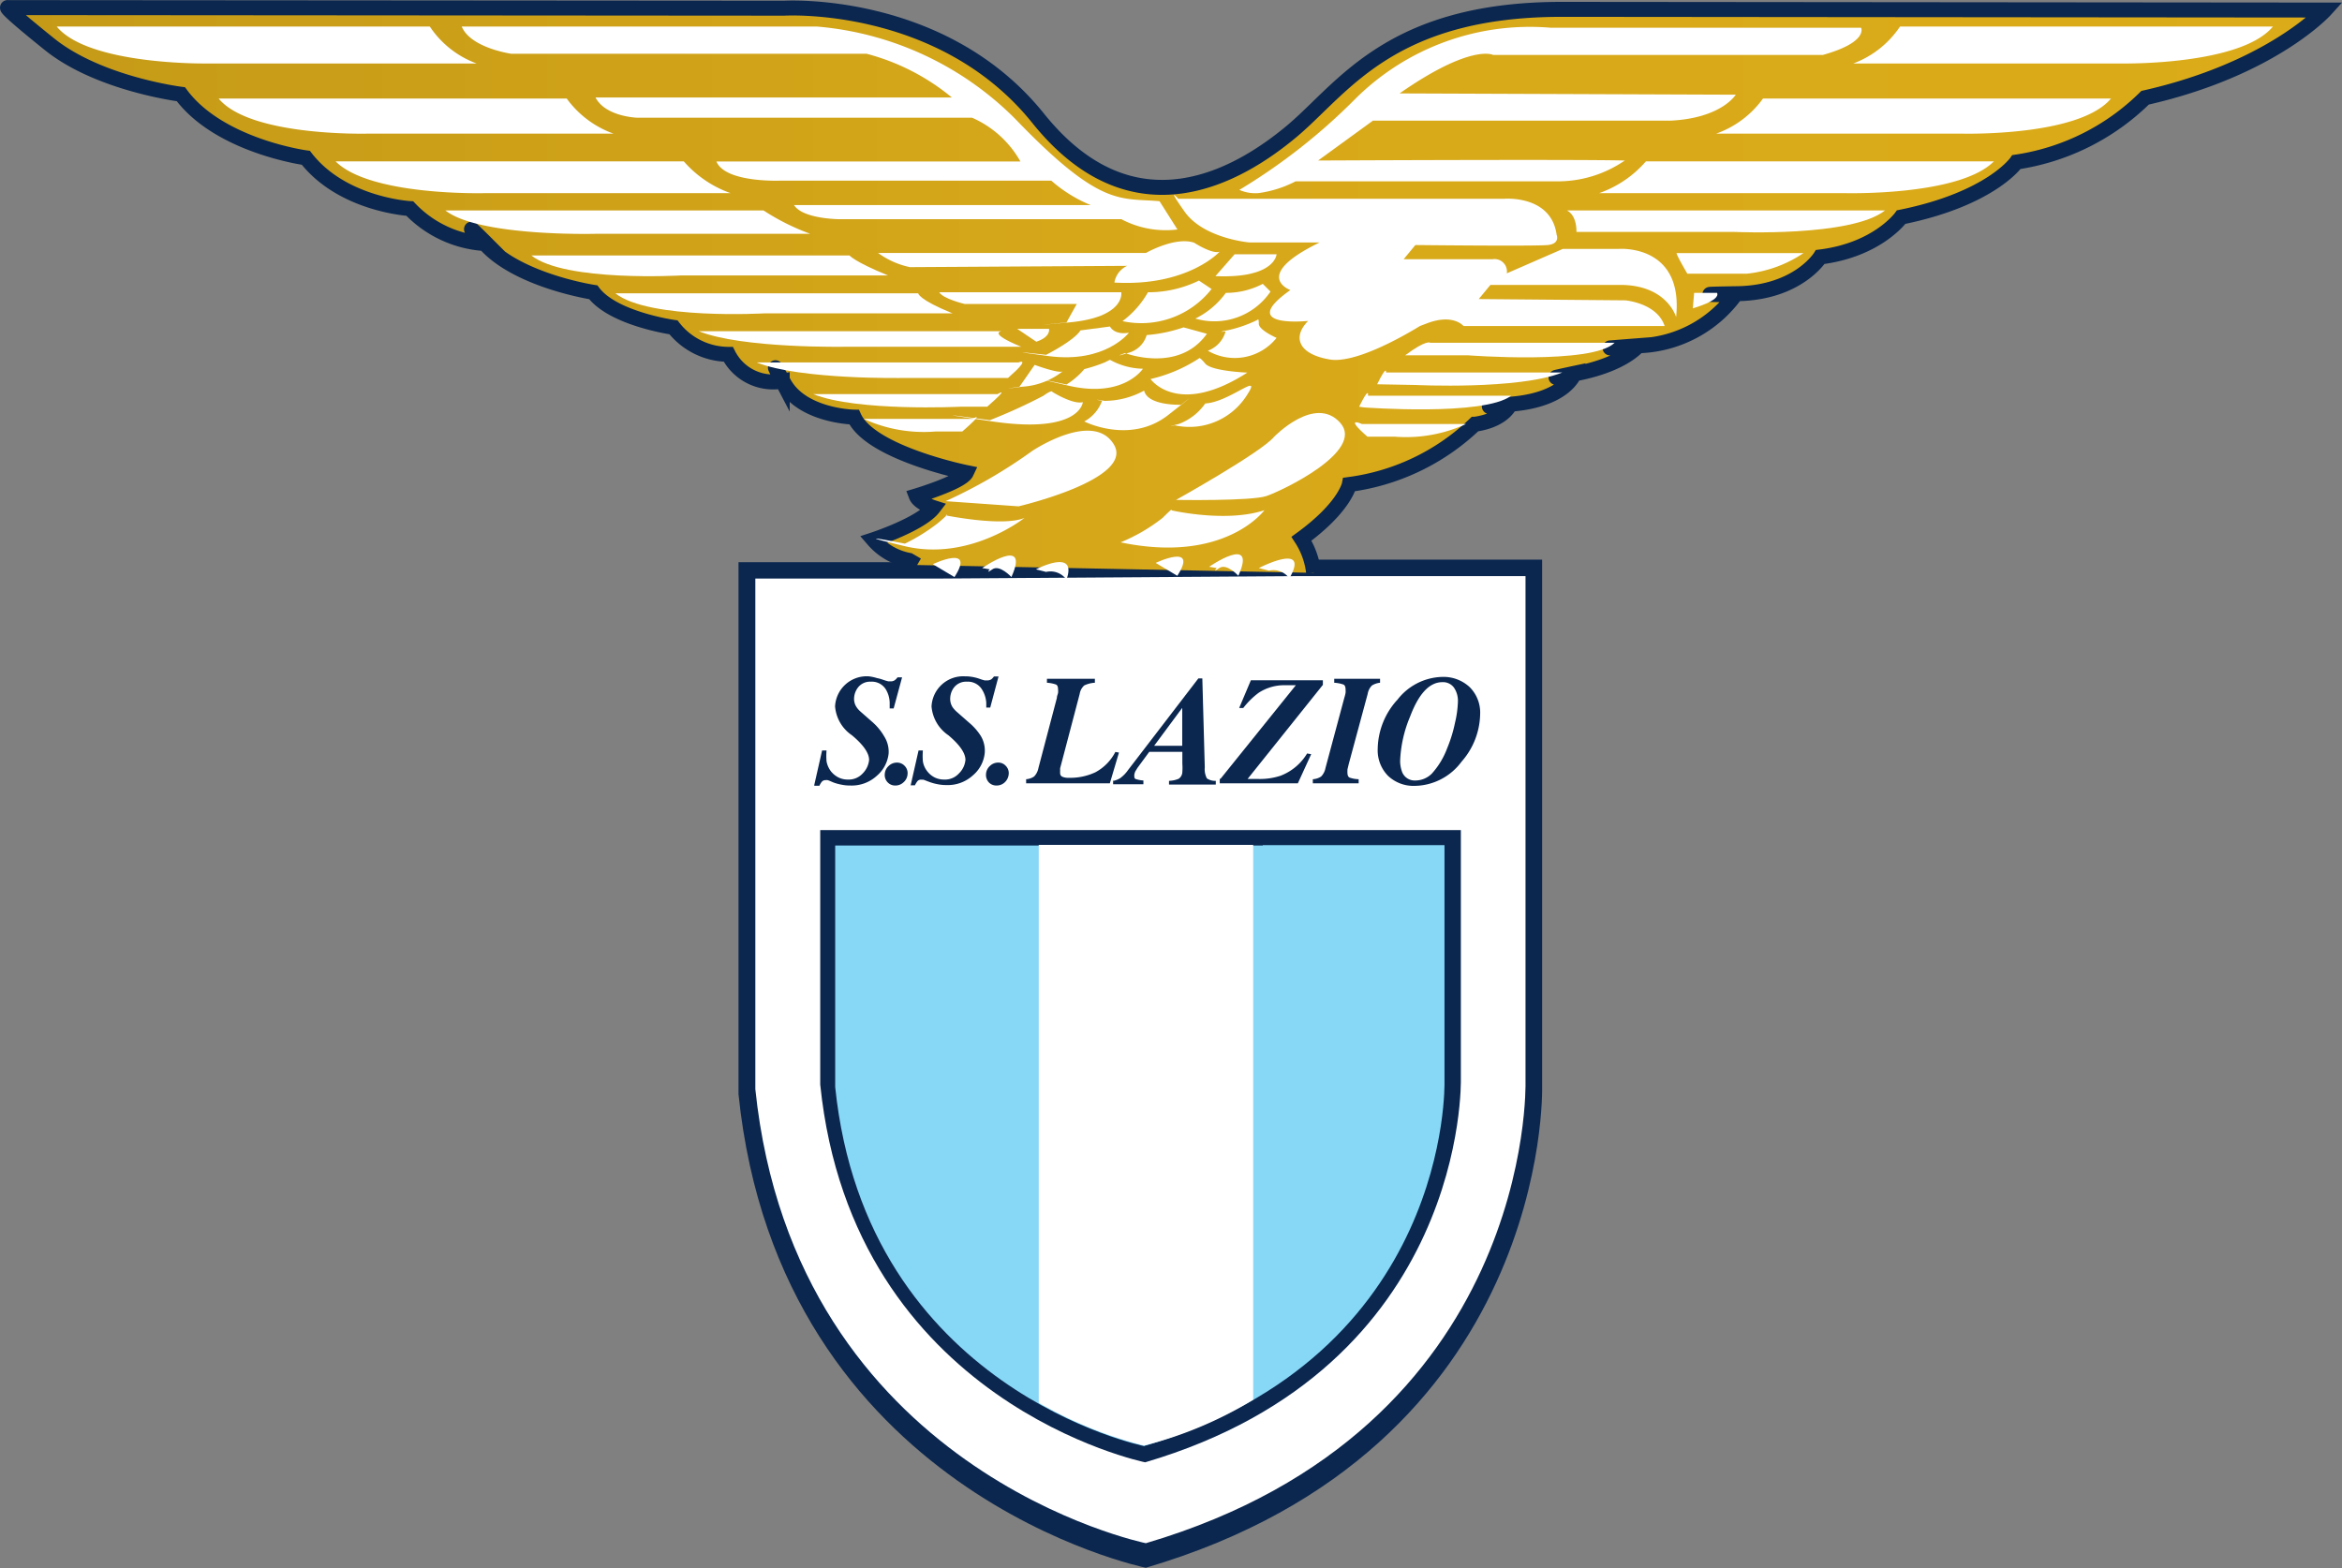
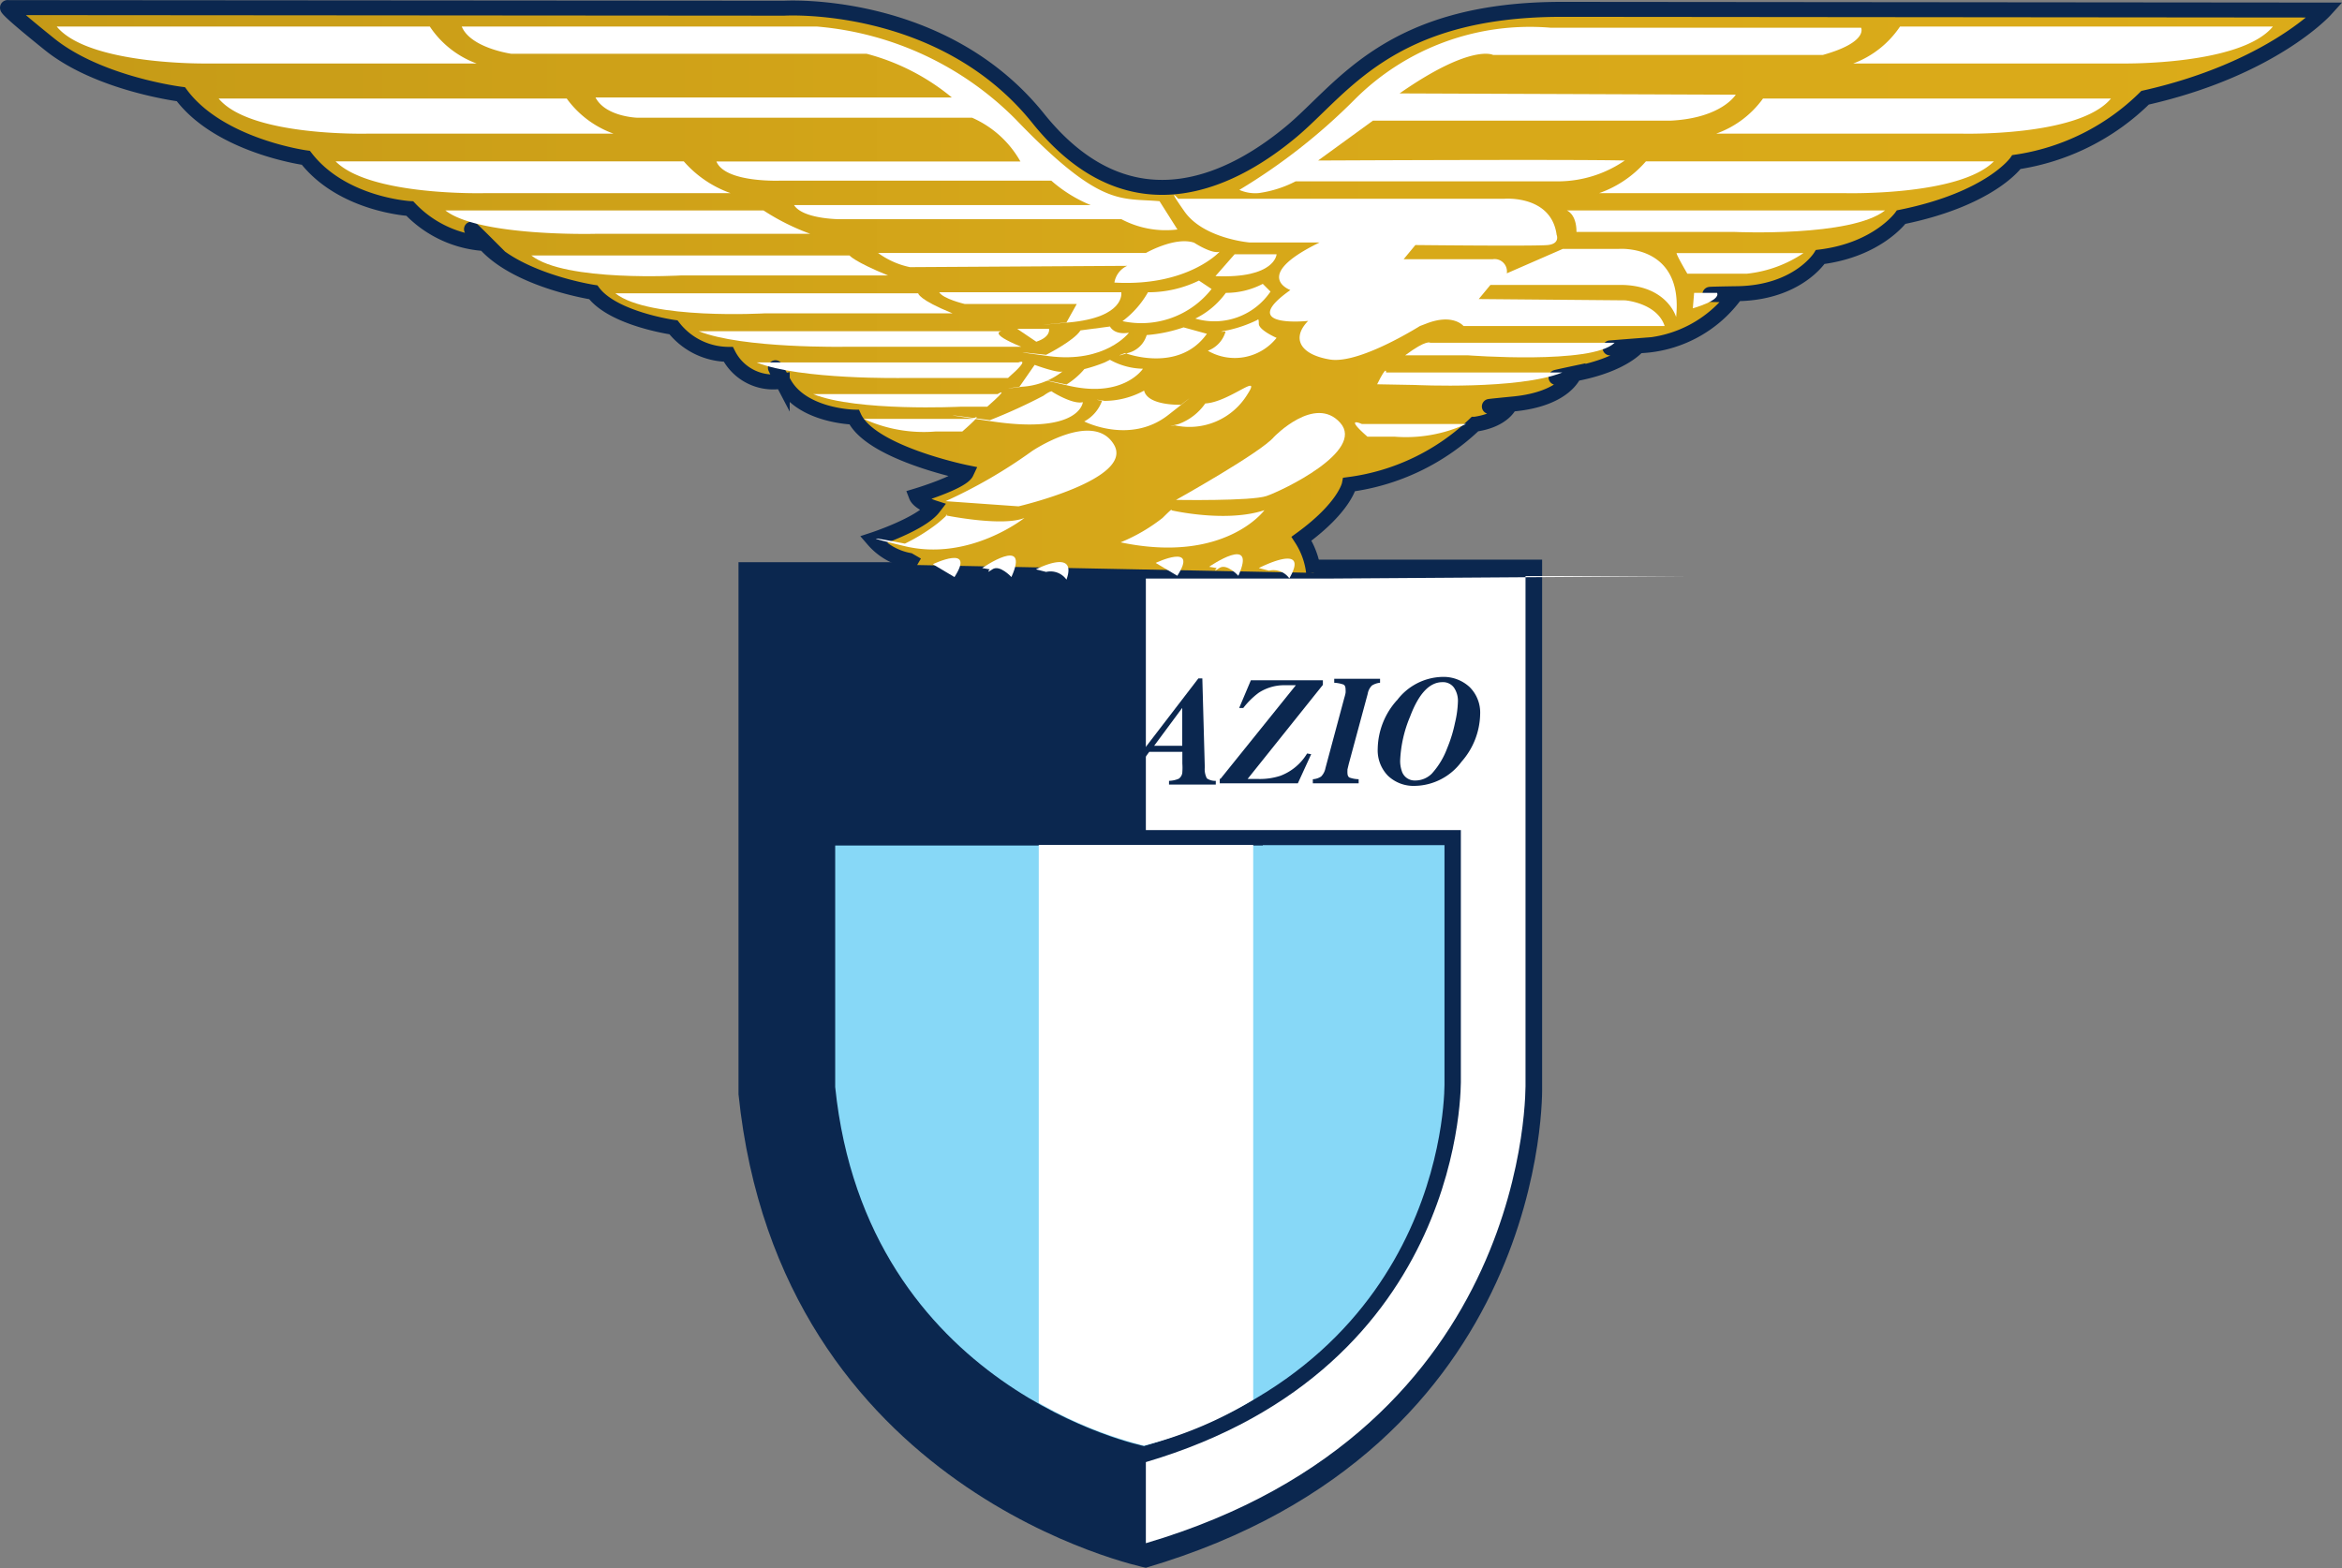
<svg xmlns="http://www.w3.org/2000/svg" xmlns:xlink="http://www.w3.org/1999/xlink" viewBox="0 0 200.3 134.13">
  <rect x="0" y="0" width="200.3" height="134.13" fill="#808080" stroke="none" />
  <defs>
    <style>.a{fill:#0b274f;}.b{fill:#fff;}.c{fill:#87d8f7;}.d,.e{stroke:#0b274f;stroke-miterlimit:10;stroke-width:1.28px;}.d{fill:url(#a);}.e{fill:url(#b);}</style>
    <linearGradient id="a" x1="4.25" y1="403.81" x2="6.78" y2="403.81" gradientTransform="translate(87.93 -520.38) scale(1.39 1.41)" gradientUnits="userSpaceOnUse">
      <stop offset="0" stop-color="#c59a17" />
      <stop offset="0.5" stop-color="#d7a819" />
      <stop offset="1" stop-color="#dbab19" />
    </linearGradient>
    <linearGradient id="b" x1="-62.62" y1="387.22" x2="79.57" y2="387.22" xlink:href="#a" />
  </defs>
  <path class="a" d="M111.39,47.87h20.5V93s.8,30.9-33.89,41.1c0,0-31.33-6.35-34.84-40.51V48.09h16l32.28-.22h0" />
-   <path class="b" d="M110.82,49.28h19.65v43.3S131.24,122.2,98,132c0,0-30-6.1-33.4-38.84V49.49h15.3l30.94-.21h0" />
+   <path class="b" d="M110.82,49.28h19.65v43.3S131.24,122.2,98,132V49.49h15.3l30.94-.21h0" />
  <path class="a" d="M108.59,71h16.35v21.3s.64,24.65-27,32.78c0,0-25-5.07-27.79-32.31V71H82.84l25.75,0h0" />
  <path class="c" d="M108,72.29h15.54V92.54s.61,23.42-25.7,31.15c0,0-23.75-4.82-26.41-30.71V72.32h12.1l24.47,0h0" />
  <path class="a" d="M87.76,66.65a1.35,1.35,0,0,0,.68-.23,1.4,1.4,0,0,0,.37-.72l1.58-6c0-.17.08-.31.1-.43a1.13,1.13,0,0,0,0-.3q0-.34-.18-.42a2.8,2.8,0,0,0-.77-.15v-.34h4.1v.34a2.37,2.37,0,0,0-.91.23,1.23,1.23,0,0,0-.39.73l-1.67,6.35a1.94,1.94,0,0,0,0,.2,1.34,1.34,0,0,0,0,.21.32.32,0,0,0,.19.32,1.23,1.23,0,0,0,.53.09,5.09,5.09,0,0,0,2.29-.47,4.09,4.09,0,0,0,1.71-1.74l.31.05L94.92,67H87.76v-.34" />
  <path class="a" d="M104.39,66.61l6.44-8h-1a4,4,0,0,0-2.17.64,6.68,6.68,0,0,0-1.33,1.31l-.35,0,1-2.37h6.16l0,.39-6.44,8.05h.93a5.64,5.64,0,0,0,1.87-.27,4.53,4.53,0,0,0,2.29-1.91l.35.06L111,67h-6.68l0-.38h0" />
  <path class="a" d="M112.29,66.65a1.44,1.44,0,0,0,.7-.23,1.4,1.4,0,0,0,.37-.72l1.61-6a3.91,3.91,0,0,0,.11-.43,1.77,1.77,0,0,0,0-.3c0-.23-.07-.37-.19-.42a2.9,2.9,0,0,0-.78-.15v-.34h3.92v.34a1.57,1.57,0,0,0-.7.24,1.32,1.32,0,0,0-.36.72l-1.62,6-.11.46s0,.09,0,.14a.49.49,0,0,0,0,.12c0,.23.06.37.18.43a2.49,2.49,0,0,0,.78.14V67h-3.92v-.34" />
  <path class="b" d="M88.8,72.27h18.38v47.46a33.68,33.68,0,0,1-9.34,3.92,35.3,35.3,0,0,1-9-3.66V72.27" />
  <path class="a" d="M69.63,67.19l.68-3,.38,0a5.67,5.67,0,0,0,0,.93,2,2,0,0,0,.38.86,2,2,0,0,0,.64.52,1.77,1.77,0,0,0,.8.18,1.62,1.62,0,0,0,1.26-.51A1.9,1.9,0,0,0,74.33,65c0-.56-.45-1.26-1.47-2.11a3.3,3.3,0,0,1-1.44-2.47,2.71,2.71,0,0,1,2.87-2.57A3.65,3.65,0,0,1,75,58a3.16,3.16,0,0,1,.42.11l.33.11.22.06.2,0a.59.59,0,0,0,.36-.1,1.31,1.31,0,0,0,.23-.24h.39l-.72,2.66-.34,0V60.1A2.32,2.32,0,0,0,75.78,59a1.4,1.4,0,0,0-1.3-.69,1.3,1.3,0,0,0-1.14.55,1.62,1.62,0,0,0-.29.8,1.27,1.27,0,0,0,.19.8,1.91,1.91,0,0,0,.37.42l1.07.94A4.89,4.89,0,0,1,75.63,63,2.45,2.45,0,0,1,76,64.45a2.9,2.9,0,0,1-1,1.9,3.18,3.18,0,0,1-2.3.84,3.51,3.51,0,0,1-.72-.07,4.26,4.26,0,0,1-.7-.19L71,66.81a1.25,1.25,0,0,0-.22-.08.36.36,0,0,0-.15,0,.44.44,0,0,0-.32.11,1.5,1.5,0,0,0-.23.37h-.4" />
  <path class="a" d="M76,65.52a1,1,0,0,1,.71-.29.88.88,0,0,1,.67.29.87.87,0,0,1,.24.69,1,1,0,0,1-.34.7,1,1,0,0,1-.71.28.87.87,0,0,1-.66-.28.9.9,0,0,1-.24-.7,1,1,0,0,1,.33-.69h0" />
  <path class="a" d="M77.88,67.19l.68-3,.37,0a5.43,5.43,0,0,0,0,.93,1.81,1.81,0,0,0,.38.86,1.83,1.83,0,0,0,.63.52,1.79,1.79,0,0,0,.81.18,1.6,1.6,0,0,0,1.25-.51A1.85,1.85,0,0,0,82.57,65c0-.56-.45-1.26-1.46-2.11a3.3,3.3,0,0,1-1.44-2.47,2.71,2.71,0,0,1,2.86-2.57,3.51,3.51,0,0,1,.72.07,3.83,3.83,0,0,1,.43.11l.32.11.22.06.21,0a.64.64,0,0,0,.36-.1,1.26,1.26,0,0,0,.22-.24h.39l-.71,2.66-.34,0,0-.43A2.44,2.44,0,0,0,84,59a1.41,1.41,0,0,0-1.3-.69,1.31,1.31,0,0,0-1.15.55,1.61,1.61,0,0,0-.28.8,1.34,1.34,0,0,0,.18.8,2.22,2.22,0,0,0,.37.42l1.07.94a4.89,4.89,0,0,1,1,1.14,2.46,2.46,0,0,1,.33,1.45,2.87,2.87,0,0,1-1,1.9,3.18,3.18,0,0,1-2.3.84,3.51,3.51,0,0,1-.72-.07,4.26,4.26,0,0,1-.7-.19l-.32-.12a1.26,1.26,0,0,0-.23-.08l-.14,0a.41.41,0,0,0-.33.11,1.88,1.88,0,0,0-.23.37h-.39" />
  <path class="a" d="M84.66,65.52a1,1,0,0,1,.71-.29.85.85,0,0,1,.66.29.87.87,0,0,1,.24.69,1.07,1.07,0,0,1-.33.7,1,1,0,0,1-.71.28.88.88,0,0,1-.67-.28.93.93,0,0,1-.23-.7,1,1,0,0,1,.33-.69h0" />
  <path class="a" d="M119.48,59.9a5,5,0,0,1,3.86-2,3.29,3.29,0,0,1,2.34.86,3.07,3.07,0,0,1,.91,2.34A6.32,6.32,0,0,1,125,65.15a5.07,5.07,0,0,1-4,2.07,3.17,3.17,0,0,1-2.29-.86,3.11,3.11,0,0,1-.88-2.32,6.35,6.35,0,0,1,1.64-4.14Zm.41,6.06a1.15,1.15,0,0,0,1.14.8,2,2,0,0,0,1.42-.58A6.72,6.72,0,0,0,123.77,64a11.76,11.76,0,0,0,.67-2.18,8.77,8.77,0,0,0,.25-1.85,2,2,0,0,0-.33-1.14,1.15,1.15,0,0,0-1-.48q-1.65,0-2.76,2.94a10.85,10.85,0,0,0-.85,3.72,2.63,2.63,0,0,0,.16,1h0" />
  <path class="a" d="M101.11,63.79l0-3.24-2.4,3.24Zm-5.87,3a1.9,1.9,0,0,0,.58-.24,3,3,0,0,0,.67-.7l6-7.82h.34l.21,7.61a1.67,1.67,0,0,0,.18.94,1.24,1.24,0,0,0,.76.21l0,.32h-4l0-.32a2.28,2.28,0,0,0,.83-.18.72.72,0,0,0,.31-.58,5,5,0,0,0,0-.72c0-.08,0-.4,0-1H98.29l-1,1.36-.18.29a1.07,1.07,0,0,0-.1.32c0,.18,0,.3.11.35a2.62,2.62,0,0,0,.67.13l0,.32H95.2l0-.32h0" />
  <path class="d" d="M97.39,48.19H93.86" />
  <path class="e" d="M78.44,48.33l-.69-.4a5.34,5.34,0,0,1-3.06-1.76s4.06-1.33,5.15-2.75c0,0-1.25-.4-1.48-1,0,0,3.9-1.17,4.29-2,0,0-8.19-1.66-9.6-4.74,0,0-4.45-.08-6-2.92s-.15-.16-.15-.16a4.29,4.29,0,0,1-4.61-2.29A6,6,0,0,1,57.6,28s-5.15-.72-6.86-3c0,0-6.24-.95-9.13-4s0-.16,0-.16a9.67,9.67,0,0,1-6.56-3s-5.77-.32-8.89-4.34c0,0-7.41-1-10.69-5.44,0,0-7-.87-11.23-4.27S.68.65.68.65L67.07.7s13.5-.82,21.72,9.42,17.23,4.82,21.64,1.15S118.81.79,133.61.8l65.25.06s-4.58,5.06-15.4,7.5a19.77,19.77,0,0,1-11,5.5s-2.16,3.15-9.86,4.71c0,0-2,2.8-6.92,3.41,0,0-1.9,3.06-7.09,3.14s-.17.09-.17.09a10.63,10.63,0,0,1-8.13,4.36c-5.72.43-.18,0-.18,0s-1.21,1.57-5.19,2.36-.26,0-.26,0-.69,2.18-5.19,2.62-.34.08-.34.08-.52,1.31-3,1.66h0a19.13,19.13,0,0,1-10.73,5.15s-.37,1.93-4.09,4.64A6.72,6.72,0,0,1,112.35,49V49" />
  <path class="b" d="M36.76,2.27a8.23,8.23,0,0,0,4,3.16H17.68S7.59,5.59,4.85,2.27H36.76" />
  <path class="b" d="M48.47,8.43a8.47,8.47,0,0,0,4,3H31.52s-10.09.29-12.82-3H48.47" />
  <path class="b" d="M58.48,13.8a9.53,9.53,0,0,0,4,2.72H41.53s-9.85.28-12.83-2.72H58.48" />
  <path class="b" d="M65.3,18a19.53,19.53,0,0,0,4,2H50.91s-9.93.26-12.82-2H65.3" />
  <path class="b" d="M72.65,21.85s.41.53,3.3,1.71H58.26s-9.93.58-12.82-1.71H72.65" />
  <path class="b" d="M78.53,25.09s0,.52,2.93,1.71h-16s-9.93.58-12.83-1.71h25.9" />
  <path class="b" d="M85.66,28.33s-1.22.14,1.68,1.33h-15s-8.84.17-12.58-1.33h25.9" />
  <path class="b" d="M87.1,31s1.19-.49-.89,1.33H77.28s-8.84.17-12.57-1.33H87.1" />
  <path class="b" d="M85.32,33.71s1.19-.74-.89,1.08h-2.3s-8.84.43-12.58-1.08H85.32" />
  <path class="b" d="M83.19,35.83s1.19-.74-.89,1.08H80a12.32,12.32,0,0,1-6.13-1.08h9.32" />
  <path class="b" d="M162.5,2.27a8.3,8.3,0,0,1-4,3.16h23.07s10.09.16,12.82-3.16H162.5" />
  <path class="b" d="M150.78,8.43a8.4,8.4,0,0,1-4,3h20.94s10.08.29,12.82-3H150.78" />
  <path class="b" d="M140.77,13.8a9.44,9.44,0,0,1-4,2.72h20.94s9.85.28,12.82-2.72H140.77" />
  <path class="b" d="M134,18s.83.28.83,1.84h13.56s9.93.45,12.83-1.84H134" />
  <path class="b" d="M118.54,31.87s.11-.77-.76,1l3.27.06s8.83.43,12.57-1.07l-15.08,0h0" />
  <path class="b" d="M116.48,36.27s-1.61-.74.47,1.08h2.3a12.31,12.31,0,0,0,6.13-1.08h-8.9" />
  <path class="b" d="M100.8,17h27.87s4-.33,4.46,3.08c0,0,.33.77-.76.88s-11.32,0-11.32,0l-1,1.21h7.62a1.06,1.06,0,0,1,1.2,1.21l4.79-2.09h4.79s5.55-.44,4.9,5.83c0,0-.76-2.75-4.79-2.75H127.47l-1,1.21,12.52.11s2.73.22,3.38,2.2h-17.2s-.88-1.1-3.16-.22-.22,0-.22,0-5.44,3.52-8.06,3.08-3.26-1.87-1.85-3.3c0,0-6.2.66-1.52-2.64,0,0-3.38-1.21,2.5-4.07h-6s-3.92-.33-5.55-2.64-.54-1.1-.54-1.1h0" />
  <path class="b" d="M122.32,29.32s-.29-.31-2.14,1.07h5.33s10.67.82,12.58-1.07H122.32" />
  <path class="b" d="M143.42,21.65s-.27-.23.89,1.76h5.1a10.62,10.62,0,0,0,4.83-1.76H143.42" />
-   <path class="b" d="M117,33.79s.11-.77-.76,1l.43.06s10.24.77,12.57-1l-12.24,0h0" />
  <path class="b" d="M144.89,25.05l-.11,1.32s2.4-.66,2.07-1.32h-2" />
  <path class="b" d="M43.74,4.6s-3.48-.48-4.25-2.33H69.87a27.15,27.15,0,0,1,17,7.94c7.29,7.58,8.93,6.7,12.3,7l1.53,2.42a8.1,8.1,0,0,1-4.79-.88H71.83s-3.16,0-3.92-1.21H93.28a11.89,11.89,0,0,1-3.37-2.09H66.82s-4.79.22-5.55-1.64h26a8.78,8.78,0,0,0-4.13-3.74H54.52S51.8,10,50.93,8.34H81.41A19,19,0,0,0,74.12,4.6H43.74" />
  <path class="b" d="M77.82,22.85a7.09,7.09,0,0,1-2.72-1.21H98s2.5-1.43,4.13-.88c0,0,1.53,1,2.18.77,0,0-2.72,3-9,2.64a1.91,1.91,0,0,1,1.09-1.43l-18.51.11h0" />
  <path class="b" d="M105.59,21.75h3.59s-.11,2.09-5.23,1.87l1.64-1.87h0" />
  <path class="b" d="M108,24.28a6.77,6.77,0,0,1-3.16.77,7.07,7.07,0,0,1-2.61,2.2,5.8,5.8,0,0,0,6.43-2.31l-.66-.66h0" />
  <path class="b" d="M102.54,24a9.89,9.89,0,0,1-4.36,1A8,8,0,0,1,96,27.47a7.64,7.64,0,0,0,7.62-2.75L102.54,24h0" />
  <path class="b" d="M107.55,27.36a11.06,11.06,0,0,1-2.51.88c-1.19.22-.22.11-.22.11A2.47,2.47,0,0,1,103.3,30a4.58,4.58,0,0,0,5.88-1.1s-1.52-.66-1.52-1.21-.11-.33-.11-.33h0" />
  <path class="b" d="M101.23,28a12.78,12.78,0,0,1-3.16.66,2.23,2.23,0,0,1-1.63,1.54c-1.42.44-.22,0-.22,0s4.58,1.76,7-1.65l-2-.55h0" />
-   <path class="b" d="M102.54,30.66a12.86,12.86,0,0,1-4.14,1.76s2.29,3.3,8.28-.55c0,0-3.05-.11-3.6-.77s-.54-.44-.54-.44h0" />
  <path class="b" d="M103.08,34.51a4.78,4.78,0,0,1-2.28,1.76c-1.31.33-.33.11-.33.11a5.81,5.81,0,0,0,6.21-2.64c1.3-2-1.53.66-3.6.77h0" />
  <path class="b" d="M101,34.62s-2.83.11-3.15-1.21a7.1,7.1,0,0,1-3.38.88c-1.31-.22-.22,0-.22,0a3.26,3.26,0,0,1-1.52,1.76s3.92,2,7.18-.55,1.09-.88,1.09-.88h0" />
  <path class="b" d="M94.92,30.77a6,6,0,0,0,2.83.77S96.11,34.07,91.43,33s-.22-.11-.22-.11a6.47,6.47,0,0,0,1.53-1.32A13.83,13.83,0,0,0,94.48,31l.44-.22h0" />
  <path class="b" d="M94.92,27.91s.32.77,1.63.55c0,0-2,2.64-6.86,2s-.22-.11-.22-.11,2.4-1.21,2.94-2.09l2.51-.33h0" />
  <path class="b" d="M88.49,31.21s2.07.77,2.4.55a6.22,6.22,0,0,1-3.49,1.32c-2.5.33-.21,0-.21,0l1.3-1.87h0" />
  <path class="b" d="M90,33.52s1.74,1.1,2.61.88c0,0-.22,2.75-7.73,1.65s-.22-.11-.22-.11a45.89,45.89,0,0,0,4.58-2.09c.76-.55.76-.33.76-.33h0" />
  <path class="b" d="M95.9,25.05s.32,2.09-4.47,2.53-.22,0-.22,0L92.09,26H82.5s-1.85-.44-2.17-1H95.9" />
  <path class="b" d="M87,28.13h2.72s.18.68-1.09,1.1L87,28.13h0" />
  <path class="b" d="M80.87,42.87a43,43,0,0,0,7.4-4.29s5.23-3.52,7-.55-8.16,5.28-8.16,5.28l-6.21-.44h0" />
  <path class="b" d="M80.87,44.08s4.9,1,6.75.22c0,0-4.68,3.74-10.23,2.42s0-.22,0-.22a15.78,15.78,0,0,0,2.83-1.76c1.19-1,.65-.66.65-.66h0" />
  <path class="b" d="M79.78,48.26s3.7-1.76,1.85,1.1l-1.85-1.1h0" />
  <path class="b" d="M84,48.59s4.14-2.86,2.5.77c0,0-1-1.1-1.63-.66s-.22,0-.22,0L84,48.59h0" />
  <path class="b" d="M88.6,48.7s3.59-1.87,2.61.88a1.67,1.67,0,0,0-1.74-.66l-.87-.22h0" />
  <path class="b" d="M100.58,42.76s7.29-4.07,8.38-5.39c0,0,3.49-3.63,5.66-1.21s-5,5.83-6.31,6.27-7.73.33-7.73.33h0" />
  <path class="b" d="M100.14,43.64s4.68,1.1,8,0c0,0-3.37,4.62-12.3,2.75a15,15,0,0,0,3.59-2.09c1-1,.76-.66.76-.66h0" />
  <path class="b" d="M98.84,48.15s3.7-1.76,1.85,1.1l-1.85-1.1h0" />
  <path class="b" d="M103.41,48.48s4.14-2.86,2.5.77c0,0-1-1.1-1.63-.66s-.22,0-.22,0l-.65-.11h0" />
  <path class="b" d="M107.66,48.59s4.46-2.31,2.61.88a1.68,1.68,0,0,0-1.74-.66l-.87-.22h0" />
  <path class="b" d="M106,16.24a50.92,50.92,0,0,0,9.83-7.7,21.17,21.17,0,0,1,16.77-6.17h26.57s.65,1.23-3.27,2.33h-28.2s-1.85-1-8,3.29l28.75.11s-1.2,2-5.56,2.22l-25.47,0-4.69,3.41s22-.11,26.23,0a10.1,10.1,0,0,1-5.54,1.78H110.81a9.78,9.78,0,0,1-3.12,1,3.35,3.35,0,0,1-1.7-.27h0" />
</svg>